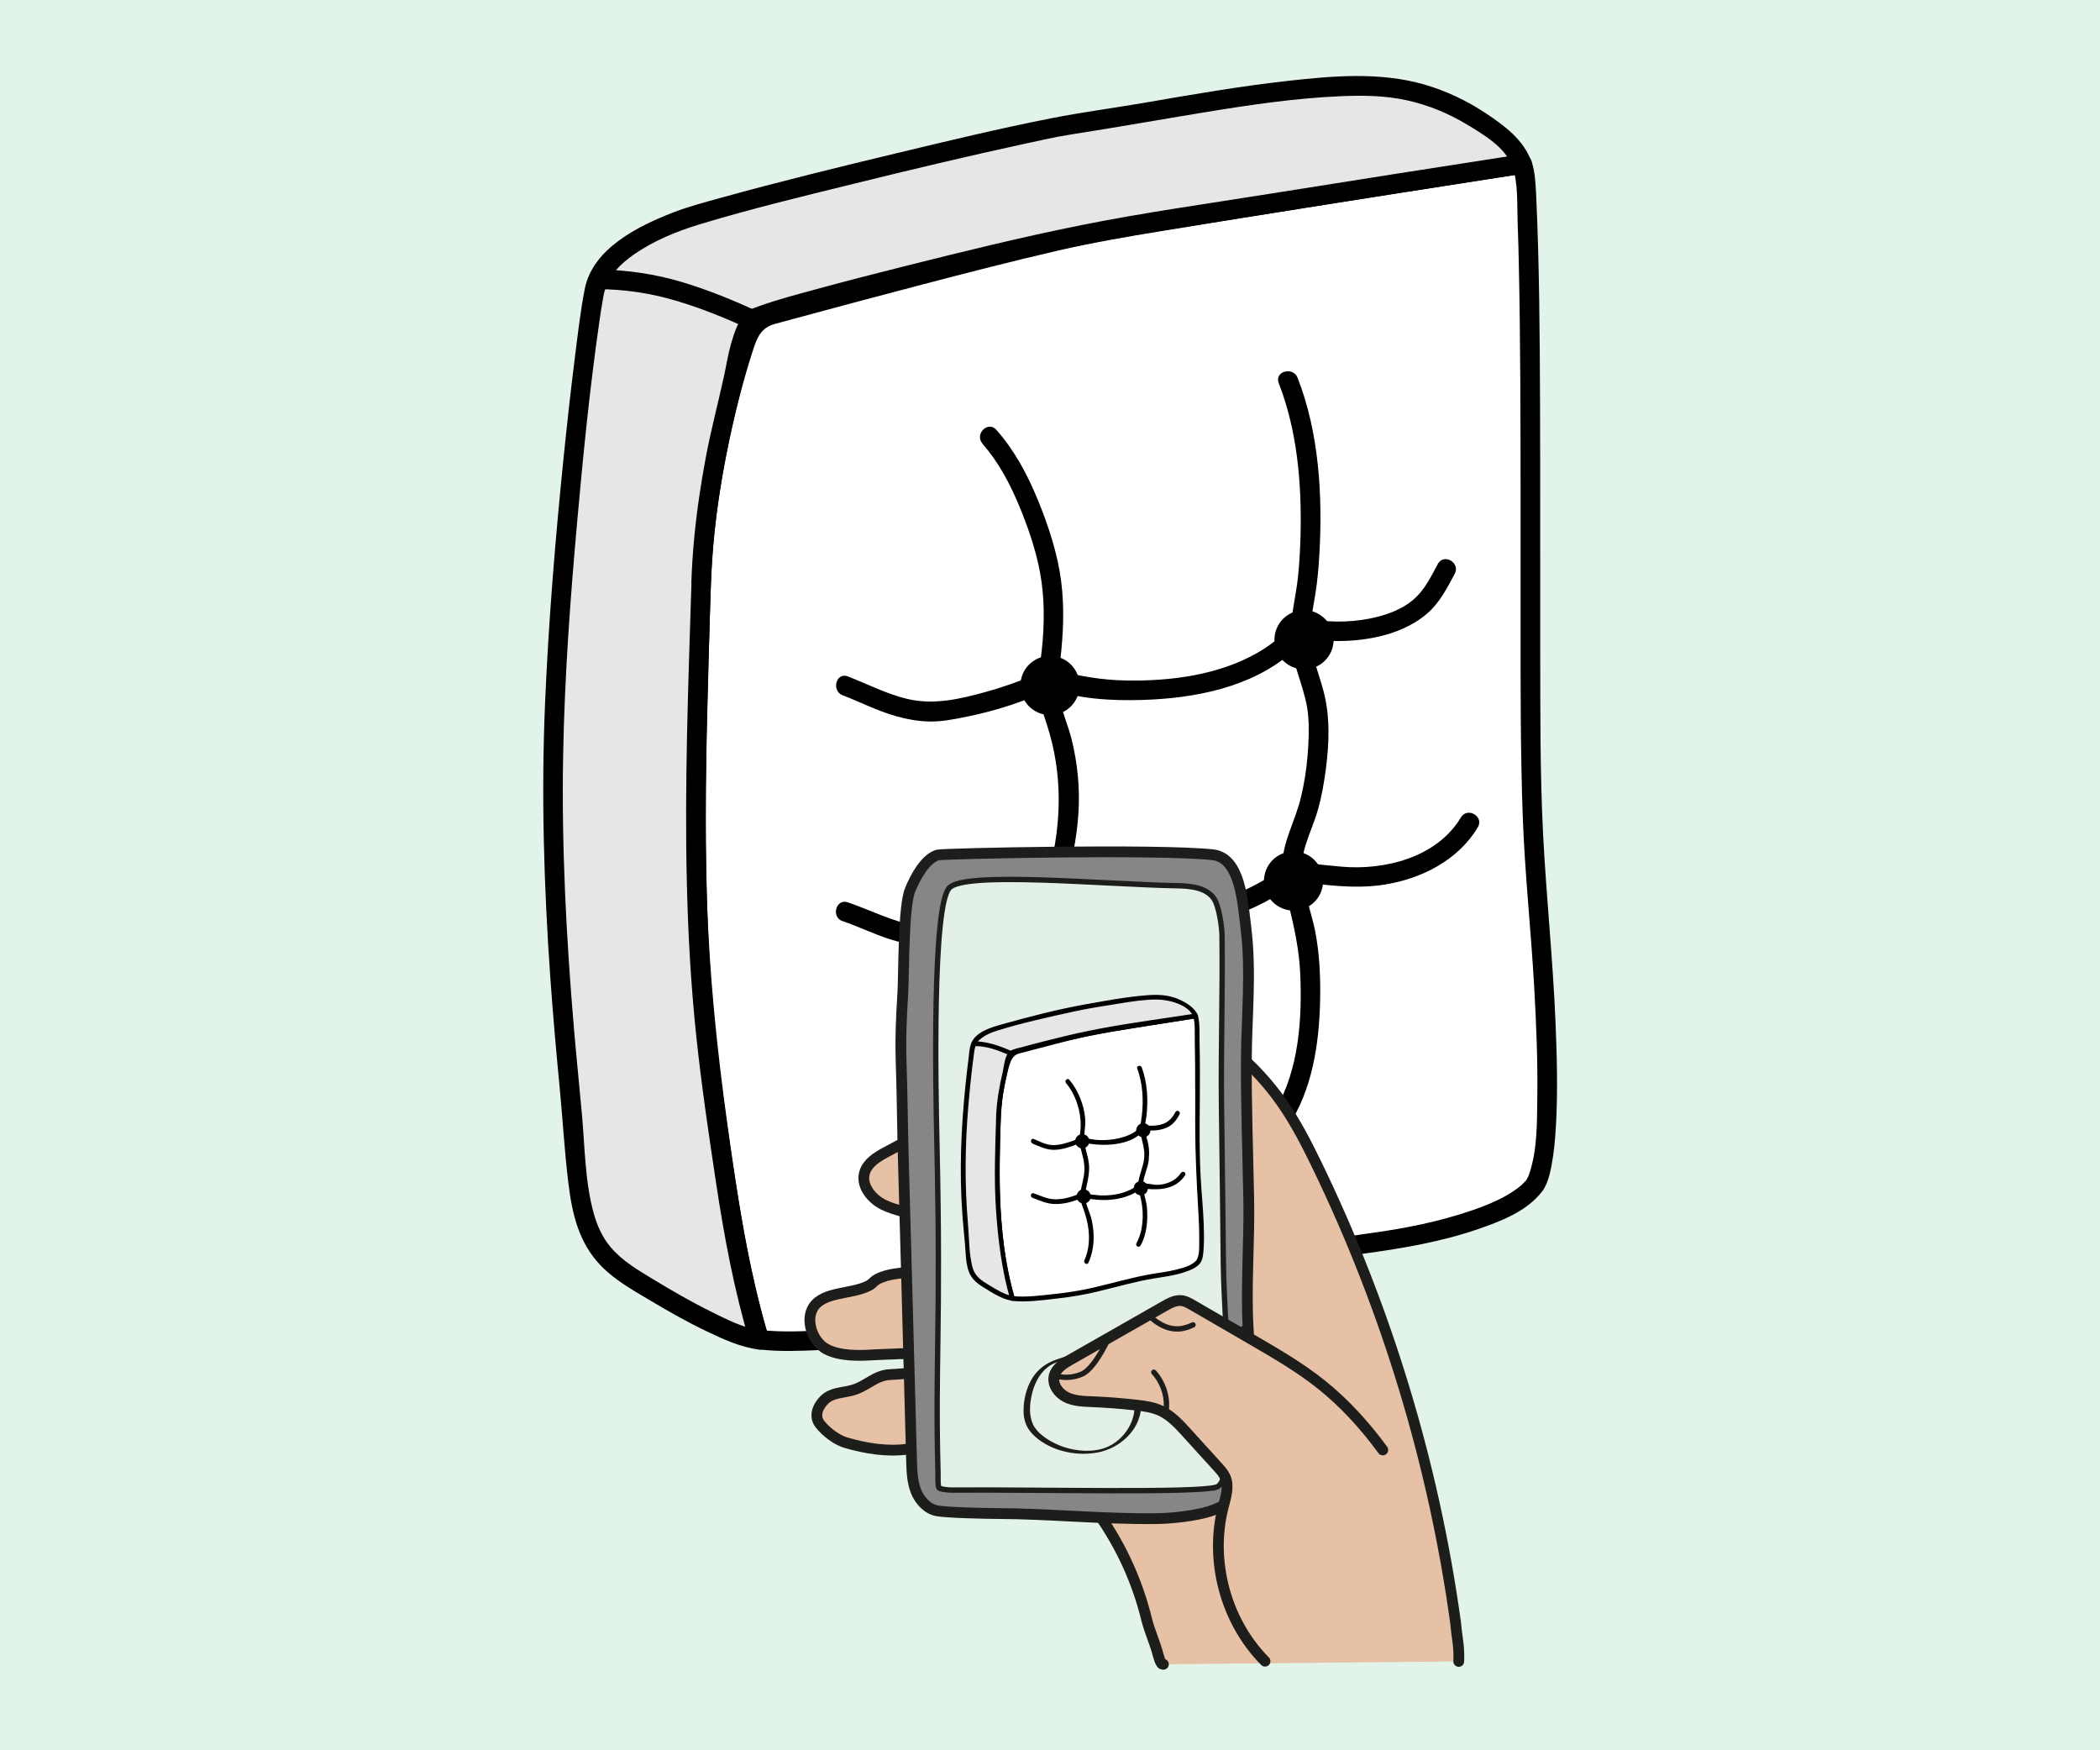
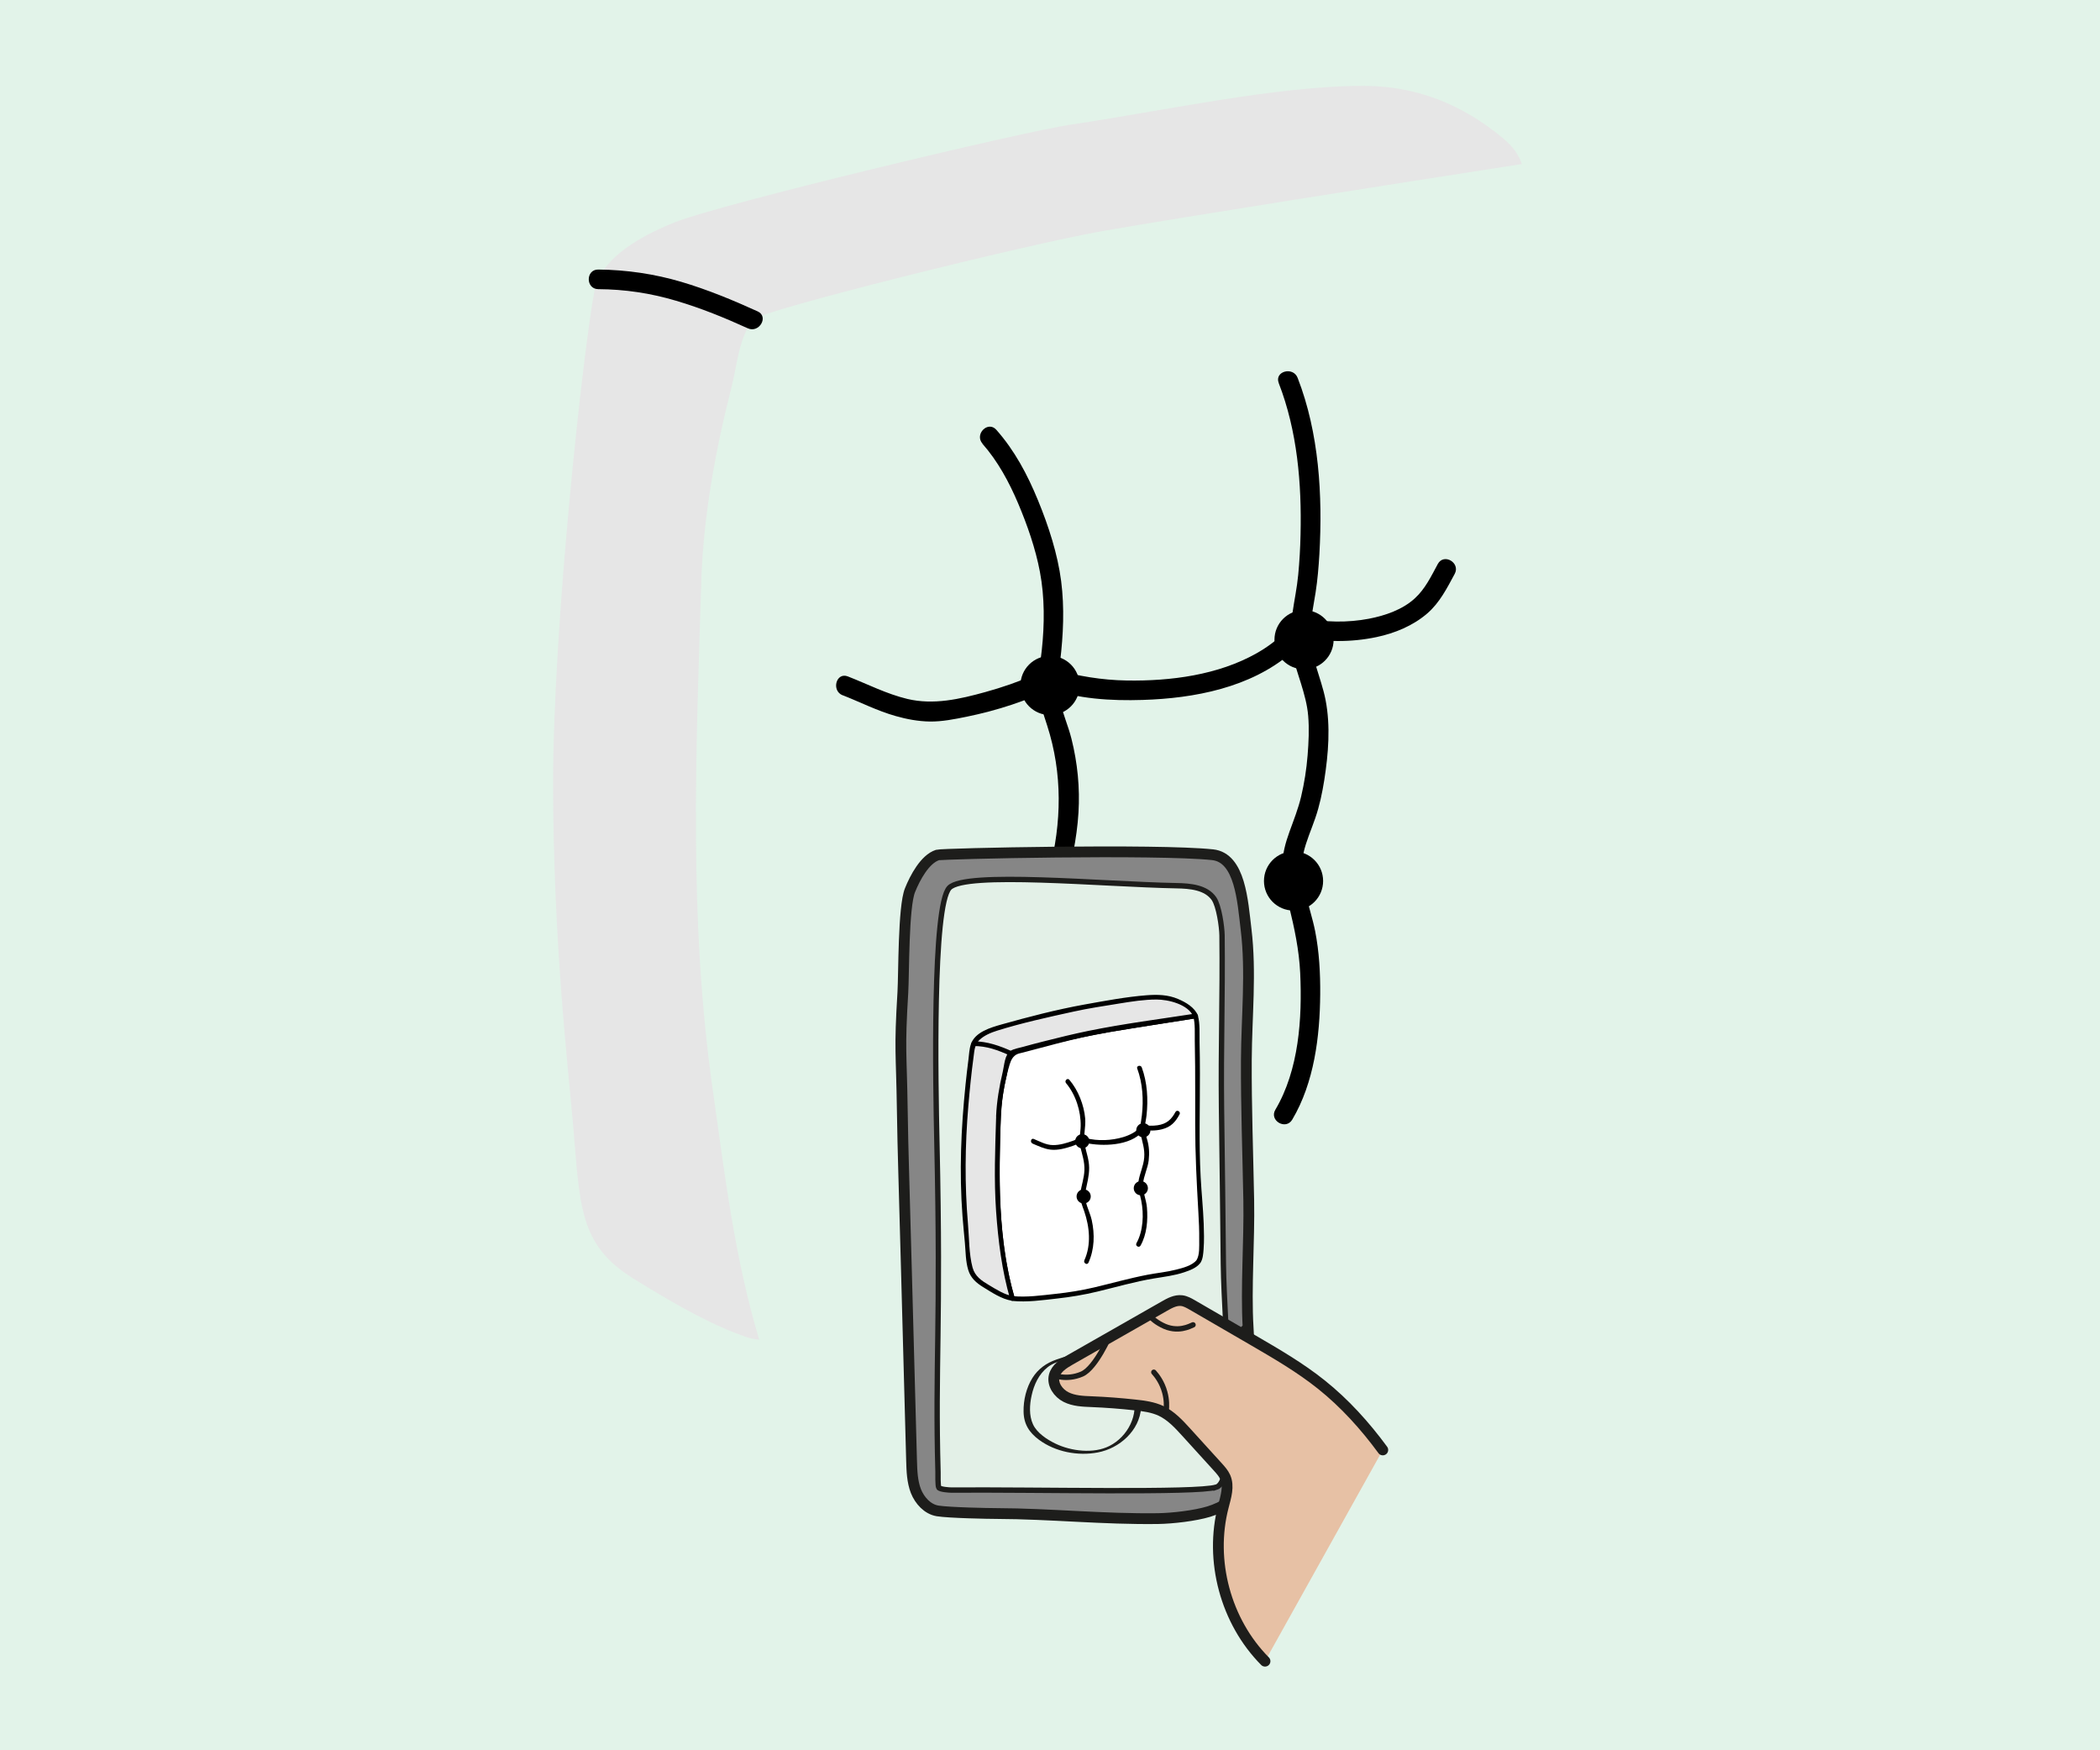
<svg xmlns="http://www.w3.org/2000/svg" id="Layer_2" viewBox="0 0 360 300">
  <defs>
    <style>.cls-1{fill:#e3f0e7;}.cls-1,.cls-2,.cls-3,.cls-4,.cls-5,.cls-6,.cls-7{stroke-miterlimit:10;}.cls-1,.cls-2,.cls-5,.cls-6,.cls-7{stroke:#1d1d1b;}.cls-1,.cls-5,.cls-7{stroke-width:.92px;}.cls-2{fill:#868686;}.cls-2,.cls-6{stroke-width:1.85px;}.cls-3{stroke-width:.27px;}.cls-3,.cls-4{stroke:#000;}.cls-4{stroke-width:1.12px;}.cls-5,.cls-7{fill:none;}.cls-6{fill:#e7c1a5;}.cls-6,.cls-7{stroke-linecap:round;}.cls-8,.cls-9,.cls-10,.cls-11,.cls-12{stroke-width:0px;}.cls-9{fill:#1d1e1c;}.cls-10{fill:#fff;}.cls-11{fill:#e2f3e9;}.cls-12{fill:#e6e6e6;}</style>
  </defs>
  <g id="Layer_1-2">
    <rect class="cls-11" width="360" height="300" />
-     <path class="cls-10" d="m262.9,203.32c-2.89,3.94-13.83,7.93-28.73,9.82-15.26,1.95-43.68,10.62-59.1,13.11-6.02.97-35.18,4.53-44.92,3.37-4.18-13.95-5.87-28.04-7.98-42.93-4.12-29.05-2.85-57.71-1.95-86.94.36-11.27,2.44-22.57,5.2-33.42.58-2.29,1.77-5.98,2.62-8.57.61-1.84,2.09-3.25,3.97-3.76,10.53-2.87,45.98-12.47,57.04-14.4,13.62-2.37,49.5-8.02,71.85-11.48.62,1.85.65,3.93.77,6.65,1.31,28.95-.06,92.9,1.31,111.04,1.04,13.99,4.43,51.37-.08,57.51Z" />
-     <path class="cls-8" d="m261.45,202.47c-.58.77-2.04,1.78-3.17,2.42-1.85,1.05-3.83,1.85-5.85,2.54-5.59,1.93-11.44,3.1-17.28,3.9-9.77,1.34-19.34,3.67-28.91,6.04s-19.56,5.08-29.48,6.89c-6.52,1.19-13.08,1.83-19.8,2.51-5.05.51-10.1.94-15.16,1.21-3.86.2-7.8.41-11.65-.04l1.62,1.23c-3.57-11.99-5.39-24.37-7.11-36.73s-3.08-25.53-3.47-38.44c-.39-12.93-.14-25.86.24-38.78.19-6.44.25-12.9.67-19.33s1.38-12.89,2.68-19.24c1.15-5.65,2.55-11.22,4.33-16.7.7-2.17,1.37-3.77,3.73-4.43,1.15-.32,2.31-.63,3.47-.94,7.27-1.97,14.54-3.91,21.82-5.82,7.74-2.02,15.48-4.02,23.28-5.82,5.84-1.35,11.72-2.35,17.64-3.32,18.66-3.07,37.34-6,56.03-8.9,2.1-.33,4.2-.65,6.3-.98l-2.06-1.17c.95,3.04.74,6.46.85,9.62.1,2.69.17,5.38.22,8.06.13,6.26.19,12.52.23,18.79.08,13.74.04,27.49.05,41.23,0,11.2-.03,22.41.37,33.6.35,9.81,1.42,19.58,1.97,29.38.35,6.26.61,12.53.53,18.8-.06,4.35.02,8.98-1.36,13.08-.05.15-.11.31-.17.46,0,.02.09-.16-.06.13-.14.27-.28.52-.45.77-1.26,1.76,1.65,3.44,2.9,1.69.89-1.25,1.28-2.88,1.57-4.37.43-2.25.63-4.54.76-6.83.34-5.99.17-12.01-.08-18-.45-10.69-1.58-21.33-2.12-32.01s-.47-21.12-.49-31.67c-.03-13.87.02-27.74-.03-41.6-.05-12.1-.11-24.22-.67-36.31-.09-1.92-.19-3.87-.77-5.71-.29-.94-1.14-1.32-2.06-1.17-19.14,2.96-38.28,5.96-57.39,9.07-6.29,1.02-12.62,1.94-18.86,3.29-7.57,1.65-15.09,3.58-22.59,5.52-7.72,1.99-15.43,4.04-23.13,6.12-1.42.38-2.84.77-4.26,1.15s-2.92.67-4.23,1.36c-2.43,1.28-3.34,3.58-4.14,6.04s-1.55,4.83-2.17,7.29c-1.58,6.26-2.91,12.58-3.83,18.97s-1.27,13.03-1.48,19.6c-.42,13.11-.84,26.23-.74,39.34.1,13.11.75,26.24,2.42,39.25,1.61,12.55,3.24,25.2,6.08,37.53.7,3.03,1.49,6.04,2.38,9.03.23.78.86,1.14,1.62,1.23,3.42.4,6.92.25,10.36.1,4.56-.2,9.12-.57,13.66-1,7.09-.67,14.21-1.39,21.25-2.51,9.71-1.55,19.27-4.18,28.8-6.55s19.63-5.11,29.63-6.48c6.6-.9,13.18-2.01,19.49-4.19,3.93-1.35,8.43-3.07,11.02-6.51,1.3-1.72-1.61-3.4-2.9-1.69Z" />
+     <path class="cls-10" d="m262.9,203.32Z" />
    <path class="cls-12" d="m120.22,99.75c-.91,29.23-2.17,57.89,1.95,86.94,2.1,14.89,3.79,28.98,7.98,42.93-.86-.1-1.57-.23-2.09-.41-5.44-1.85-11.2-4.93-19.46-10.05-9.41-5.83-9.16-12.38-10.41-27.01-.73-8.45-3.37-30.88-3.37-57.88s5.08-73.68,7.08-84.4c.13-.69.35-1.35.65-1.99,2.17-4.73,8.47-7.9,13.11-9.77,8.12-3.24,59.88-15.56,67.67-16.71,15.33-2.24,35.47-6.71,50.42-6.68,9.18.01,16.91,3.2,23.83,8.91,1.81,1.49,2.77,2.9,3.31,4.49-22.34,3.46-58.23,9.11-71.85,11.48-13.05,2.28-58.9,13.69-60.02,15.22-2.39,3.28-2.65,7.71-3.61,11.51-2.76,10.85-4.84,22.15-5.2,33.42Z" />
-     <path class="cls-8" d="m118.54,99.75c-.54,17.27-1.21,34.54-.79,51.82.21,8.63.69,17.25,1.59,25.83s2.14,16.9,3.41,25.32c1.39,9.22,3.1,18.41,5.77,27.35l1.62-2.12c-2.88-.37-5.77-1.91-8.34-3.18-3.4-1.68-6.68-3.59-9.92-5.55-2.59-1.57-5.19-3.1-7.18-5.43-1.41-1.66-2.32-3.67-2.9-5.75-1.54-5.52-1.53-11.46-2.05-17.13-.45-4.92-.95-9.84-1.37-14.76-1.32-15.56-2.13-31.21-1.84-46.82.25-13.5,1.24-26.98,2.45-40.42,1-11.17,2.12-22.35,3.71-33.46.22-1.55.45-3.1.73-4.64.58-3.18,2.69-5.44,5.29-7.23,3.42-2.35,7.25-3.92,11.19-5.12,8.74-2.65,17.65-4.8,26.52-6.98,9.71-2.39,19.43-4.71,29.2-6.83,2.66-.58,5.34-1.19,8.03-1.61,7.65-1.19,15.27-2.55,22.9-3.8s15.59-2.44,23.47-2.76c3.75-.15,7.48-.1,11.15.71s7.08,2.22,10.28,4.14c2.86,1.72,6.63,3.93,7.81,7.23l1.17-2.06c-14.3,2.21-28.59,4.45-42.87,6.73-10.7,1.71-21.48,3.21-32.1,5.34s-20.2,4.51-30.23,7.02c-5.14,1.29-10.27,2.6-15.38,4-3.27.89-6.58,1.75-9.77,2.9-.77.28-1.66.54-2.25,1.14-1.32,1.34-2.03,3.58-2.53,5.34-.54,1.9-.83,3.86-1.26,5.79-1,4.55-2.19,9.04-3.05,13.61s-1.58,9.39-2.02,14.13c-.22,2.41-.38,4.82-.46,7.24-.07,2.16,3.28,2.16,3.36,0,.32-9.47,1.82-18.84,3.95-28.06.49-2.14,1.08-4.26,1.54-6.41.4-1.87.7-3.76,1.23-5.6.25-.86.54-1.71.96-2.51.15-.29.64-.85.69-1.17.01-.09-.19.14-.28.19.07-.05.22-.09.28-.16.03-.04.15-.06.2-.09-.18.1-.32.12-.02.01,7.55-2.77,15.54-4.55,23.33-6.52,10.15-2.57,20.34-5.06,30.59-7.2s19.87-3.47,29.81-5.07c14.18-2.27,28.36-4.5,42.55-6.7,1.54-.24,3.09-.48,4.63-.72.85-.13,1.45-1.28,1.17-2.06-1.35-3.76-4.62-6.14-7.84-8.28s-6.78-3.83-10.5-4.9c-7.55-2.18-15.57-1.5-23.28-.64-8.29.92-16.52,2.35-24.73,3.77-5.3.91-10.66,1.61-15.94,2.65-8.82,1.73-17.57,3.85-26.31,5.94-10.1,2.42-20.2,4.89-30.21,7.66-2.83.79-5.72,1.53-8.46,2.61-5.93,2.32-13.65,6.15-15,13.06-.73,3.76-1.17,7.6-1.65,11.41-.74,5.84-1.38,11.68-1.98,17.54-1.42,13.96-2.57,27.97-3.17,41.99-.67,15.75-.2,31.53.91,47.25.44,6.22.99,12.44,1.59,18.65.52,5.45.83,10.93,1.49,16.37s1.84,10.36,5.64,14.25c2.37,2.43,5.38,4.11,8.27,5.83,3.2,1.91,6.45,3.76,9.82,5.37,2.86,1.36,5.81,2.72,8.97,3.12,1.09.14,1.9-1.18,1.62-2.12-2.33-7.82-3.93-15.83-5.22-23.88-1.34-8.37-2.57-16.79-3.54-25.21-1.95-16.98-2.21-34.1-1.92-51.18.17-9.72.51-19.44.81-29.16.07-2.16-3.29-2.16-3.36,0Z" />
    <path class="cls-8" d="m129.88,53.37c-4.27-1.94-8.62-3.74-13.12-5.07s-9.35-2.06-14.21-2.1c-2.16-.02-2.16,3.34,0,3.36,4.57.03,8.93.68,13.32,1.98s8.31,2.91,12.32,4.73c1.95.89,3.66-2.01,1.69-2.9h0Z" />
    <path class="cls-8" d="m168.41,76.05c2.64,2.99,4.58,6.58,6.13,10.24s2.98,7.73,3.73,11.72c.83,4.38.8,9.01.32,13.43-.24,2.15-.6,4.3-.54,6.47.06,2.29.76,4.28,1.46,6.43,2.66,8.25,2.51,16.67.34,25.02-.54,2.07-1.16,4.12-1.35,6.27-.2,2.26.34,4.36,1.05,6.48,1.4,4.2,3.04,8.29,3.99,12.63,1.99,9.08,2.05,19.19-2.01,27.74-.92,1.94,1.97,3.65,2.9,1.69,3.79-7.98,4.39-16.97,3.19-25.62-.61-4.4-1.76-8.63-3.24-12.82-.78-2.22-1.68-4.43-2.27-6.71s-.18-4.31.37-6.43c1.13-4.39,2.13-8.77,2.4-13.3.26-4.25-.16-8.53-1.2-12.66-.56-2.24-1.53-4.39-2.02-6.64s-.19-4.41.07-6.57c.55-4.6.77-9.21.18-13.82s-2.15-9.42-3.97-13.85-4-8.53-7.14-12.08c-1.43-1.62-3.8.76-2.37,2.37h0Z" />
    <path class="cls-8" d="m219.21,65.66c3.19,8.2,3.95,17.24,3.74,25.97-.05,2.3-.18,4.61-.4,6.9s-.67,4.34-.98,6.52-.46,4.21-.13,6.32c.3,1.96.99,3.85,1.57,5.73s1.09,3.69,1.25,5.6c.19,2.24.08,4.54-.1,6.77-.19,2.38-.56,4.74-1.11,7.06-.49,2.07-1.27,4.02-1.99,6.01s-1.24,3.89-1.22,5.93c.02,2.28.58,4.58,1.12,6.77.94,3.84,1.74,7.57,1.93,11.53.36,7.77-.21,16.6-4.26,23.44-1.1,1.86,1.8,3.55,2.9,1.69,3.76-6.35,4.73-14.23,4.79-21.48.03-3.61-.17-7.29-.87-10.84-.85-4.27-2.99-8.97-2-13.36.46-2.07,1.35-4.01,2.03-6.01.73-2.11,1.19-4.32,1.54-6.52.7-4.48,1.09-9.23.22-13.71-.77-3.98-2.8-7.74-2.62-11.86.09-2.21.57-4.39.91-6.57s.52-4.38.65-6.58c.57-10.05-.05-20.75-3.73-30.21-.77-1.99-4.02-1.13-3.24.89h0Z" />
    <path class="cls-8" d="m144.48,119.17c3.03,1.19,5.91,2.67,9.06,3.56,1.89.54,3.88.91,5.85.94,2.12.03,4.28-.41,6.35-.83,5.16-1.06,10.4-2.72,15.11-5.12l-1.29.17c5.04,1.93,11,2.25,16.31,2.08,8.85-.27,18.5-2.1,25.42-8.02,1.2-1.02,2.43-2.23,3.22-3.61l-1.9.77c4.31,1,9.04,1,13.35.09,3.15-.66,6.28-1.95,8.73-4.07,2.11-1.82,3.39-4.36,4.69-6.77,1.02-1.9-1.87-3.6-2.9-1.69-1.12,2.08-2.17,4.28-3.94,5.89-2.13,1.95-5.08,2.95-7.86,3.49-3.6.69-7.61.66-11.18-.17-.72-.17-1.51.11-1.9.77-.1.17-.21.32-.32.48-.3.45.12-.11-.26.33-.23.26-.45.52-.69.77-1.43,1.5-3.1,2.71-4.89,3.73-6.62,3.75-14.77,4.8-22.27,4.68-4.33-.07-8.4-.77-12.55-1.92-1.14-.31-2.27.5-3.3.95-2.72,1.19-5.55,2.16-8.41,2.95-4.37,1.21-8.86,2.25-13.36,1.18-3.58-.86-6.8-2.53-10.2-3.86-2.01-.79-2.88,2.45-.89,3.24h0Z" />
-     <path class="cls-8" d="m144.48,157.89c2.68.92,5.24,2.17,7.93,3.05,3.38,1.1,6.93,1.49,10.47,1.32,6.16-.31,12.43-2.12,17.97-4.85l-1.29.17c5.67,1.51,11.78,2.07,17.63,1.89,7.65-.23,15.55-2.1,22.06-6.26,1.22-.78,2.49-1.64,3.51-2.68l-1.19.49c5.25.6,10.52,1.44,15.79.6,6.35-1.01,12.6-4.18,15.98-9.82,1.11-1.86-1.79-3.55-2.9-1.69-4.11,6.86-13.06,9.11-20.56,8.43-1.99-.18-3.97-.39-5.96-.61-1.19-.13-2.53-.57-3.55.23-1.27,1-2.05,1.7-3.62,2.64-8.26,4.92-18.19,5.94-27.6,5.02-2.9-.28-5.71-.85-8.56-1.44-.87-.18-1.46.15-2.21.49-1.51.68-3.07,1.27-4.64,1.8-5.28,1.78-11.05,2.91-16.62,1.99-4.14-.69-7.83-2.65-11.77-4-2.05-.7-2.93,2.54-.89,3.24h0Z" />
    <circle class="cls-4" cx="180" cy="117.49" r="4.51" />
    <circle class="cls-4" cx="223.55" cy="109.65" r="4.51" />
    <circle class="cls-4" cx="180.97" cy="156.86" r="4.51" />
    <circle class="cls-4" cx="221.75" cy="151" r="4.51" />
-     <path class="cls-6" d="m250.07,284.77c.11-2.68-.27-3.67-.54-6.64-3.76-27.26-11.86-53.92-23.89-78.68-1.74-3.58-3.57-7.12-5.85-10.39-2.28-3.27-4.99-6.23-8.05-8.77-5.23-1.9-10.95-2.28-16.41-1.16-3.63.75-7.08,2.15-10.51,3.54-11.17,4.55-22.38,9.1-32.98,14.84-1.51.82-3.12,1.81-3.62,3.46-.67,2.23,1.17,4.51,3.25,5.53,2.09,1.03,4.49,1.29,6.6,2.28,2.11.99,4.04,3.14,3.53,5.41-.47,2.1-2.76,3.27-4.86,3.68-2.12.41-4.38.36-6.29,1.36-.78.41-.79.76-1.58,1.16-2.85,1.46-7.64.96-9.41,3.63-1.47,2.24-.19,5.93,2.17,7.2,2.36,1.26,5.64,1.16,8.32.99,1.21-.08,3.08-.1,4.29-.18,1.22-.07,10.19.3,9.57,1.34-.95,1.58-9.42,2.15-11.26,2.24-2.55.12-3.99,2.02-6.44,2.68-1.82.5-3.51.37-4.83,1.69-1.17,1.19-1.74,2.81-.72,4.11,1.02,1.3,2.82,2.71,4.43,3.18,3.38,1,7.2,1.62,10.69,1.1,2.52-.39,4.82-1.52,7.36-1.33,1.95.15,3.78.84,5.6,1.53,3.36,1.26,6.71,2.54,10.07,3.81,1.85.71,3.74,1.42,5.34,2.56,1.75,1.25,3.11,2.94,4.36,4.69,3.83,5.43,6.62,11.58,8.18,18.04.58,2.19,1.41,3.89,1.98,6.09.15.5.28,1.02.6,1.43.02.03.11.05.27.07" />
    <path class="cls-2" d="m213.96,227.54c-.4-6.9.24-14.76.11-21.86-.15-8-.45-15.98-.41-23.98.04-7.49.85-15-.05-22.43-.58-4.74-.98-12.26-5.74-12.77-9.53-1.01-46.35-.2-47.15.05-2.17.69-3.87,3.91-4.72,6.03-1.16,2.85-1.04,14.34-1.22,17.43-.62,10.22-.25,10.1-.1,20.33.05,3.53.14,7.08.24,10.61.16,5.64.31,11.26.47,16.91.3,10.84.59,21.68.88,32.53.05,1.76.11,3.55.74,5.18.65,1.63,1.99,3.11,3.71,3.4,1.98.32,8.86.45,10.17.45,9.11.03,18.24,1,27.63.87,2.49-.04,6.32-.48,8.7-1.2,2.38-.73,5.02-2.26,6.08-4.52.7-1.5,1.13-19.29.67-27.02h-.02Z" />
    <path class="cls-1" d="m208.51,254.91c3.99-1.26,1.34-26.97,1.21-38.23-.09-8.92-.2-17.84-.32-26.76-.12-10.51.21-19.07.09-29.59-.02-1.5-.53-5.06-1.38-6.3-1.35-1.94-4.07-2.18-6.43-2.22-12.78-.24-36.17-2.5-38.93.36-2.93,3.06-2.36,33.67-2.14,43.62.71,31.68-.32,37.99.19,56.49,0,.32-.04,2.44.14,2.69.23.33,1.79.43,2.19.43,14.35-.11,42.04.55,45.36-.5h.02Z" />
    <path class="cls-9" d="m185.66,232.82h0c-.58-.12.43-.57.71-.51,4.39.88,9.61,3.74,9.25,8.96-.26,3.94-3.7,6.98-7.42,7.68-3.41.65-7.28-.09-10.09-2.17-1.68-1.25-2.6-2.69-2.64-4.81-.04-1.99.47-4.11,1.52-5.79.98-1.56,2.38-2.55,4.1-3.15,1.86-.66,3.4-1.14,5.38-.71.28.06-.04.29-.12.35-.2.15-.55.17-.79.13-1.22-.27-2.19-.11-3.34.31-.92.33-1.84.61-2.62,1.23-1.52,1.19-2.35,3.01-2.75,4.85-.35,1.58-.46,3.43.23,4.93.69,1.51,2.44,2.64,3.88,3.33,2.66,1.28,6.51,1.77,9.23.39,3.14-1.59,5.15-5.42,3.98-8.86-1.25-3.65-4.96-5.47-8.5-6.18h0v.02Z" />
    <path class="cls-6" d="m216.86,284.73c-6.75-6.8-9.56-17.26-7.14-26.52.43-1.66,1.01-3.46.32-5.03-.29-.65-.78-1.2-1.26-1.73-1.8-1.98-3.59-3.96-5.4-5.94-1.28-1.41-2.62-2.86-4.34-3.68-1.39-.65-2.94-.86-4.46-1.02-2.47-.27-4.94-.46-7.42-.56-1.51-.06-3.06-.11-4.41-.79-1.35-.68-2.4-2.19-2.03-3.65.33-1.28,1.58-2.07,2.73-2.73,5.39-3.07,10.77-6.15,16.16-9.21.92-.53,1.92-1.07,2.98-.94.65.08,1.25.43,1.83.76,3.44,2,6.9,4,10.36,6.01,4.04,2.35,8.09,4.7,11.74,7.62,4.01,3.2,7.49,7.06,10.53,11.2" />
    <path class="cls-5" d="m190.31,228.75s-2.45,5.72-4.83,6.76c-2.7,1.18-5.03.15-5.03.15" />
    <path class="cls-7" d="m197.8,235.2c.52.58,1.42,1.74,1.88,3.46.35,1.29.32,2.41.24,3.12" />
    <path class="cls-7" d="m196.93,225.27c.39.58,1.02,1.2,2.25,1.84,2.7,1.43,4.89.15,5.34-.03" />
    <path class="cls-10" d="m205.45,216.23c-.69.95-3.32,1.91-6.9,2.36-3.67.47-10.5,2.55-14.2,3.15-1.45.23-8.45,1.09-10.79.81-1.01-3.35-1.41-6.74-1.92-10.32-.99-6.98-.69-13.87-.47-20.89.09-2.71.59-5.42,1.25-8.03.14-.55.42-1.44.63-2.06.15-.44.5-.78.95-.9,2.53-.69,11.05-3,13.71-3.46,3.27-.57,11.89-1.93,17.26-2.76.15.44.16.94.19,1.6.31,6.95-.01,22.32.31,26.68.25,3.36,1.06,12.34-.02,13.82Z" />
    <path class="cls-8" d="m205.17,215.95c-.82.99-2.38,1.37-3.56,1.67-1.6.41-3.25.56-4.87.87-3.08.59-6.1,1.45-9.15,2.17-2.2.52-4.39.87-6.64,1.11-2.41.26-4.97.63-7.4.38l.39.3c-1.68-5.75-2.35-12-2.54-17.97-.09-2.99-.04-5.98.04-8.97s.14-6.21.73-9.28c.25-1.28.54-2.55.92-3.8.23-.75.59-1.45,1.32-1.76.3-.13.66-.18.98-.27,1.78-.48,3.57-.96,5.36-1.42,3.17-.82,6.33-1.58,9.57-2.11,4.91-.81,9.83-1.58,14.75-2.34l-.5-.28c.34,1.29.23,2.81.25,4.14.03,1.47.05,2.94.06,4.41.02,3.31.01,6.62.01,9.93,0,5.02.25,9.96.54,14.96.1,1.62.17,3.25.15,4.88-.01,1.05.11,2.55-.49,3.47-.28.44.41.84.7.41.43-.66.48-1.57.54-2.33.11-1.46.07-2.93.02-4.38-.1-2.65-.38-5.28-.52-7.93-.32-5.93-.11-11.91-.13-17.85,0-1.76-.02-3.52-.06-5.28-.03-1.5.1-3.18-.29-4.63-.06-.23-.28-.31-.5-.28-8.16,1.26-16.32,2.37-24.32,4.44-1.86.48-3.72.98-5.58,1.48-.6.16-1.32.26-1.8.7-.72.66-.9,1.94-1.14,2.84-1.61,6.1-1.53,12.57-1.48,18.84.03,3.44.23,6.88.7,10.29s.93,6.95,1.92,10.32c.05.19.21.28.39.3,2.52.26,5.18-.13,7.68-.41,2.34-.26,4.62-.64,6.91-1.19,3.22-.77,6.42-1.71,9.69-2.25,1.75-.29,3.5-.49,5.19-1.06.95-.32,2.05-.72,2.7-1.52.33-.4-.24-.97-.57-.57Z" />
    <path class="cls-12" d="m171.17,191.35c-.22,7.02-.52,13.91.47,20.89.51,3.58.91,6.96,1.92,10.32-.21-.02-.38-.06-.5-.1-1.31-.44-2.69-1.19-4.68-2.41-2.26-1.4-2.2-2.97-2.5-6.49-.17-2.03-.81-7.42-.81-13.91s1.22-17.7,1.7-20.28c.03-.17.08-.33.16-.48.52-1.14,2.04-1.9,3.15-2.35,1.95-.78,14.39-3.74,16.26-4.01,3.68-.54,8.52-1.61,12.11-1.6,2.2,0,4.06.77,5.73,2.14.44.36.67.7.8,1.08-5.37.83-13.99,2.19-17.26,2.76-3.13.55-14.15,3.29-14.42,3.66-.58.79-.64,1.85-.87,2.77-.66,2.61-1.16,5.32-1.25,8.03Z" />
    <path class="cls-8" d="m170.77,191.35c-.17,5.42-.39,10.86-.01,16.27.35,5.01,1,10.21,2.41,15.04l.5-.5c-1.46-.22-2.89-1.16-4.14-1.9s-2.4-1.49-2.81-3.02c-.62-2.33-.57-5.03-.78-7.44-.58-6.77-.51-13.47.06-20.23.24-2.81.52-5.63.9-8.43.14-1.05.18-2.1.99-2.88s1.98-1.27,3.07-1.61c4.26-1.33,8.67-2.29,13.03-3.25,2.61-.58,5.27-.97,7.91-1.4,2.1-.34,4.23-.68,6.37-.68,2.01,0,5.43.82,6.31,2.92l.28-.5c-6.08.94-12.22,1.72-18.25,2.95-2.59.53-5.15,1.16-7.71,1.81-1.19.3-2.37.61-3.55.94-.65.18-1.48.31-2.07.65-1.06.63-1.11,2.5-1.37,3.58-.6,2.53-1.04,5.08-1.15,7.68-.02.52.79.52.81,0,.1-2.37.46-4.7,1.01-7,.23-.99.3-3.1,1.26-3.61.69-.36,1.63-.49,2.37-.7,1.19-.33,2.39-.63,3.59-.93,4.66-1.17,9.31-2.06,14.06-2.82,3.74-.6,7.47-1.18,11.21-1.76.2-.03.36-.31.28-.5-.57-1.37-2.07-2.24-3.39-2.8-1.74-.75-3.56-.78-5.41-.64-3.58.28-7.17.97-10.71,1.6-4.74.86-9.47,2.09-14.1,3.39-1.92.54-4.62,1.32-5.31,3.42-.27.81-.3,1.75-.41,2.6-.19,1.44-.35,2.88-.5,4.32-.77,7.51-1.09,14.98-.52,22.52.12,1.53.27,3.06.41,4.59s.12,3.17.58,4.66c.42,1.37,1.37,2.2,2.56,2.93,1.45.89,3.16,2.05,4.89,2.32.29.04.59-.17.5-.5-2.94-10.06-2.69-20.74-2.37-31.1.02-.52-.79-.52-.81,0Z" />
    <path class="cls-8" d="m173.49,180.2c-2.1-.95-4.24-1.71-6.57-1.72-.52,0-.52.8,0,.81,1.08,0,2.12.16,3.16.46s2.02.71,3,1.15c.47.21.88-.48.41-.7h0Z" />
    <path class="cls-8" d="m182.75,185.65c1.66,1.97,2.56,4.81,2.51,7.36-.02,1.18-.36,2.38-.07,3.55.34,1.37.76,2.57.71,4.01-.05,1.35-.5,2.58-.7,3.89-.17,1.13.31,2.11.67,3.16.92,2.71,1.22,5.73.02,8.4-.21.47.48.88.7.41,1.04-2.31,1.1-4.87.56-7.32-.35-1.56-1.41-3.21-1.09-4.83.28-1.39.66-2.69.65-4.12s-.5-2.61-.76-3.97c-.28-1.45.21-3.01.08-4.5-.21-2.32-1.2-4.83-2.71-6.61-.34-.4-.9.18-.57.57h0Z" />
    <path class="cls-8" d="m194.96,183.16c.93,2.52,1.09,5.36.79,8.01-.12,1.08-.43,2.13-.21,3.22.29,1.4.73,2.55.61,4.03s-.79,2.72-.99,4.13c-.16,1.1.27,2.16.48,3.23.47,2.33.35,5.2-.82,7.31-.25.45.44.86.7.41,1.09-1.94,1.28-4.34,1.1-6.52-.11-1.35-.76-2.72-.67-4.06s.81-2.65.97-4.03c.14-1.26.08-2.41-.28-3.62-.21-.72-.42-1.37-.37-2.14.04-.66.21-1.3.28-1.96.3-2.72.13-5.65-.82-8.22-.18-.48-.96-.27-.78.21h0Z" />
    <path class="cls-8" d="m177,196.01c1.01.42,1.99.91,3.1,1.04,1.26.15,2.59-.24,3.77-.63.62-.2,1.23-.58,1.85-.75-.36.09-.25,0,.02.13.29.13.68.17,1,.22,2.87.49,7.78.27,9.5-2.62l-.46.19c1.11.25,2.31.25,3.41-.03,1.52-.38,2.31-1.23,3.02-2.56.25-.46-.45-.86-.7-.41-.71,1.31-1.51,2.05-3.06,2.28-.81.12-1.66.11-2.46-.07-.18-.04-.36.03-.46.19-.6,1-1.93,1.59-2.98,1.91-2.01.6-4.35.71-6.39.17-.9-.24-1.28.13-2.19.45-1.09.39-2.32.77-3.49.75s-2.22-.62-3.26-1.05c-.48-.2-.69.58-.21.78h0Z" />
-     <path class="cls-8" d="m177,205.31c1.16.41,2.24.95,3.49,1.04,1.55.11,3.11-.27,4.55-.85.19-.08.38-.18.58-.25.3-.1-.36-.01-.09,0,.41.03.84.18,1.26.24,1.56.24,3.16.28,4.72,0,1.26-.23,2.53-.68,3.6-1.4.21-.14.43-.4.66-.51.06-.03-.38.03-.06.1.24.05.5.06.75.08,2.52.27,5.2,0,6.7-2.32.28-.44-.41-.84-.7-.41-.86,1.32-2.37,1.95-3.9,2.05-.95.06-2.08-.39-2.99-.23-.38.07-.63.38-.96.6-1.22.8-2.69,1.23-4.13,1.38s-2.88.04-4.28-.25c-.51-.1-.67-.14-1.15.04-1.41.54-2.84,1.01-4.38.93-1.25-.07-2.31-.61-3.46-1.02-.49-.17-.7.6-.21.78h0Z" />
    <circle class="cls-3" cx="185.53" cy="195.61" r="1.08" />
    <circle class="cls-3" cx="196" cy="193.73" r="1.08" />
    <circle class="cls-3" cx="185.77" cy="205.07" r="1.08" />
    <circle class="cls-3" cx="195.57" cy="203.66" r="1.08" />
  </g>
</svg>